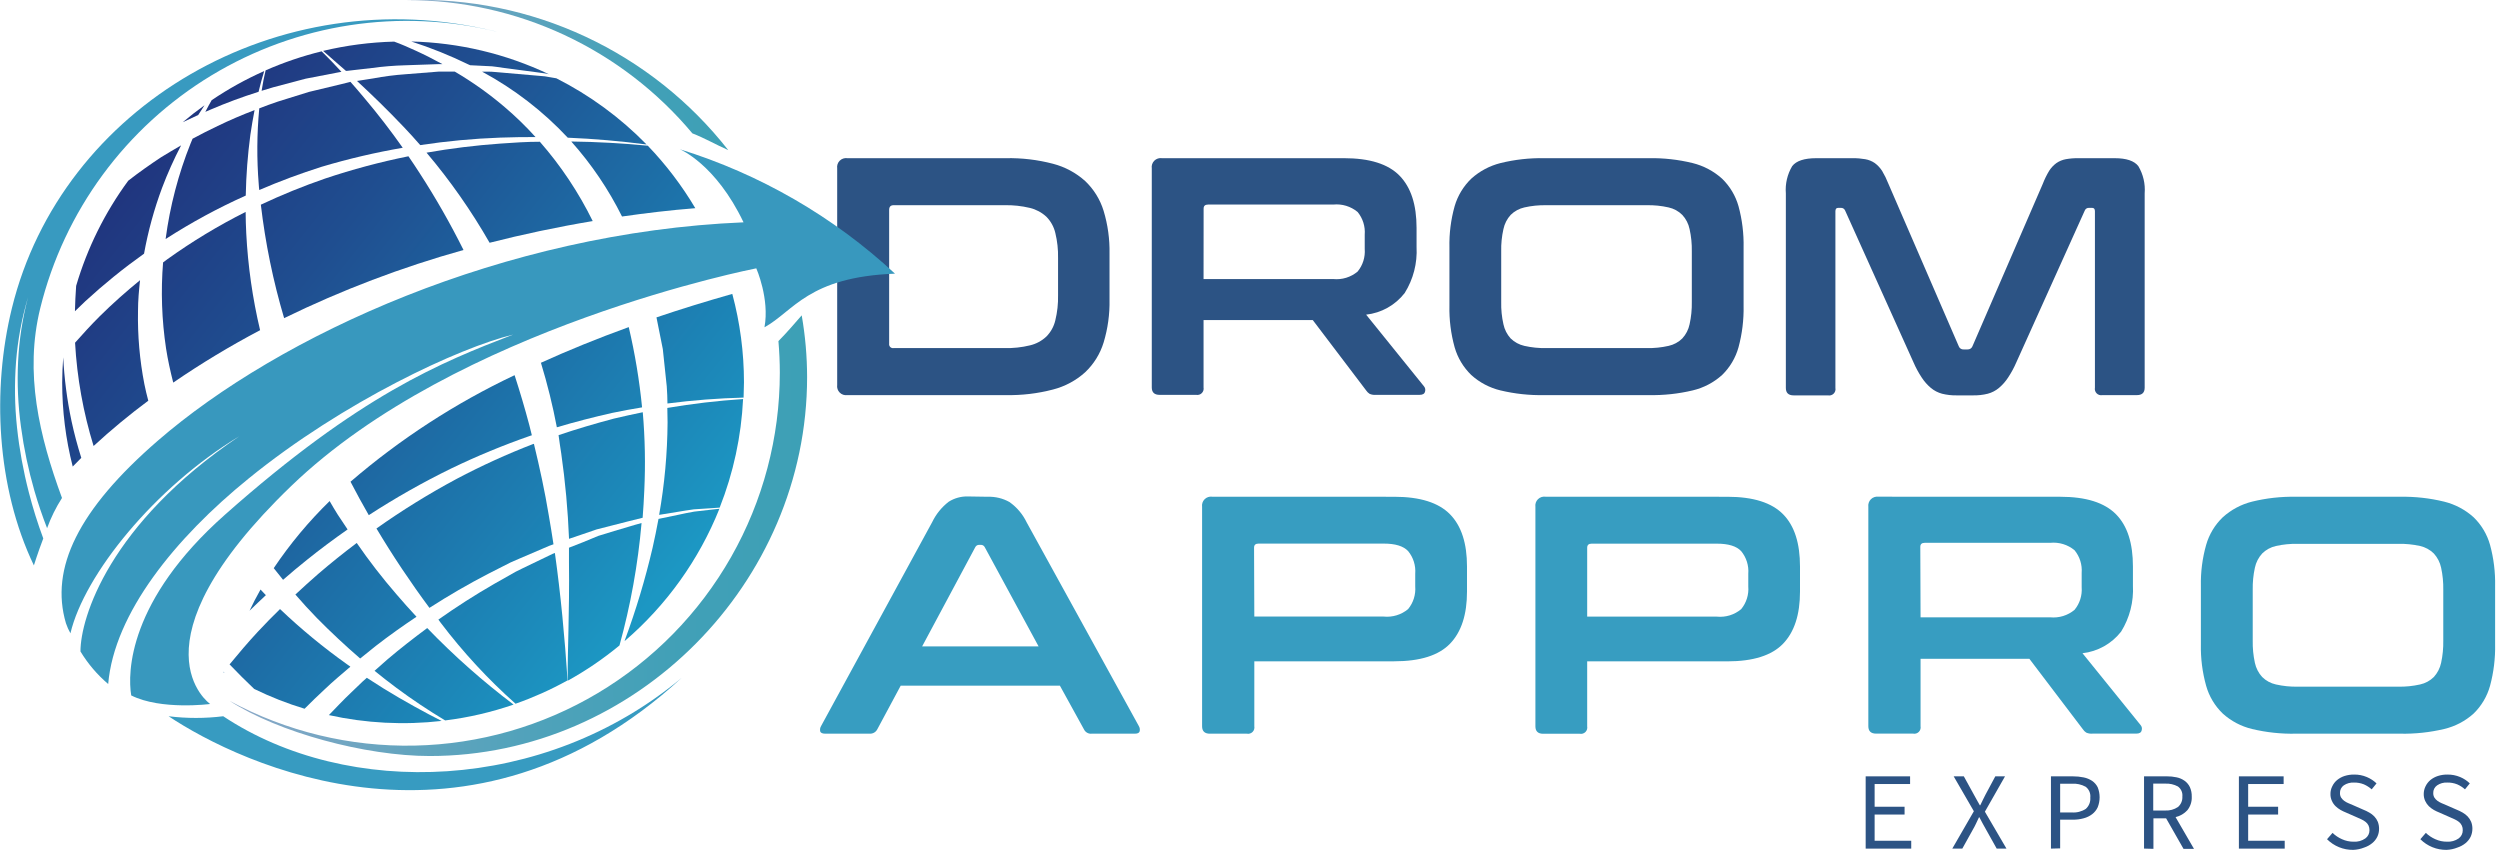
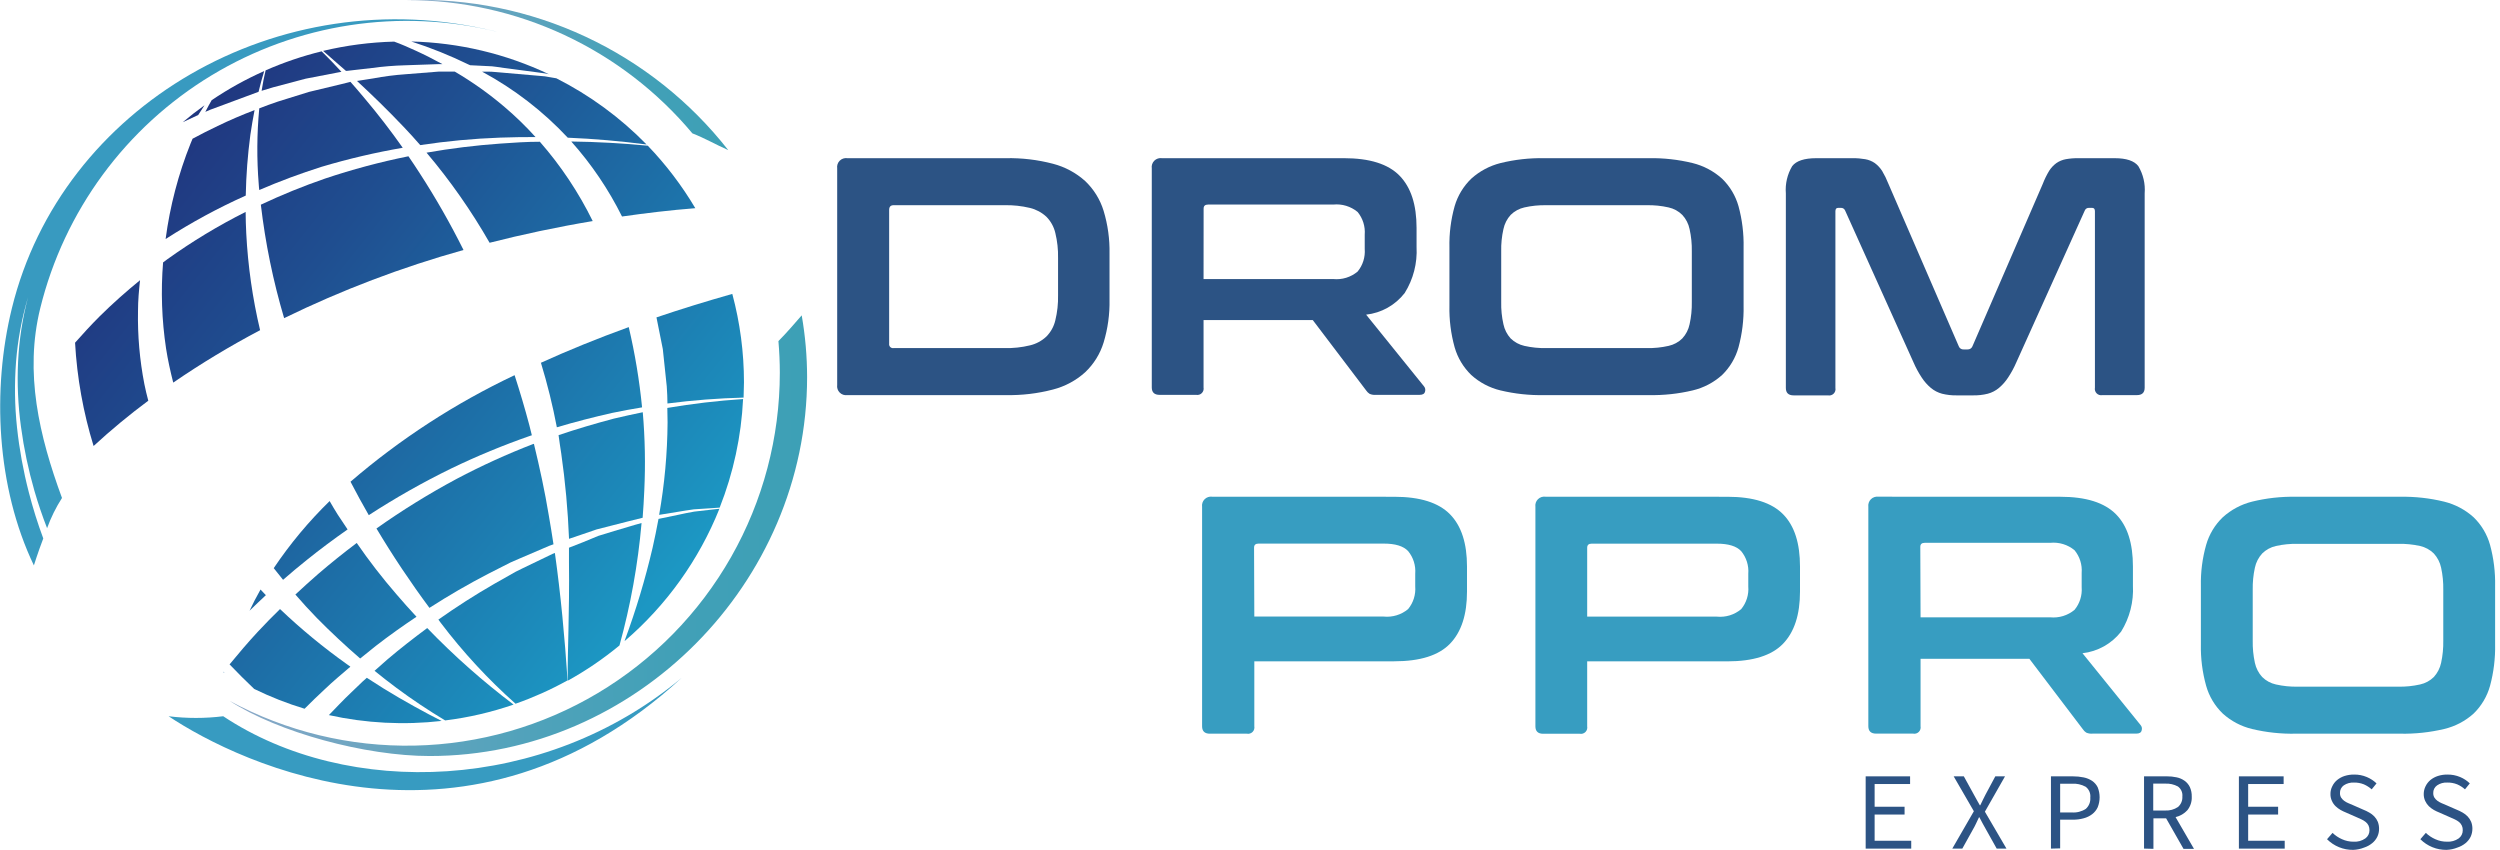
<svg xmlns="http://www.w3.org/2000/svg" width="394" height="134" viewBox="0 0 394 134" fill="none">
  <g clip-path="url(#clip0_359_197)">
    <path d="M158.54 24.929C161.039 24.88 163.532 25.176 165.95 25.809C167.833 26.297 169.572 27.23 171.02 28.529C172.379 29.819 173.381 31.438 173.93 33.229C174.59 35.413 174.904 37.688 174.86 39.969V47.229C174.905 49.514 174.591 51.792 173.93 53.979C173.382 55.768 172.379 57.384 171.02 58.669C169.575 59.973 167.835 60.907 165.95 61.389C163.532 62.022 161.039 62.318 158.54 62.269H133.54C133.322 62.301 133.1 62.282 132.892 62.213C132.683 62.143 132.493 62.026 132.338 61.871C132.182 61.716 132.065 61.526 131.996 61.317C131.927 61.108 131.908 60.887 131.94 60.669V26.529C131.908 26.311 131.927 26.09 131.996 25.881C132.065 25.672 132.182 25.483 132.338 25.327C132.493 25.172 132.683 25.055 132.892 24.985C133.1 24.916 133.322 24.897 133.54 24.929H158.54ZM140.13 54.169C140.116 54.264 140.125 54.36 140.155 54.451C140.186 54.542 140.237 54.624 140.305 54.691C140.373 54.758 140.456 54.809 140.547 54.838C140.639 54.867 140.735 54.874 140.83 54.859H158.32C159.666 54.892 161.011 54.748 162.32 54.429C163.291 54.203 164.185 53.724 164.91 53.039C165.608 52.333 166.096 51.447 166.32 50.479C166.634 49.19 166.779 47.865 166.75 46.539V40.669C166.779 39.339 166.634 38.011 166.32 36.719C166.096 35.752 165.608 34.865 164.91 34.159C164.18 33.481 163.288 33.003 162.32 32.769C161.01 32.456 159.666 32.311 158.32 32.339H140.83C140.36 32.339 140.13 32.589 140.13 33.089V54.169Z" fill="#2C5384" />
    <path d="M211.78 24.929C215.87 24.929 218.78 25.849 220.58 27.699C222.38 29.549 223.25 32.289 223.25 35.919V38.919C223.389 41.474 222.736 44.009 221.38 46.179C220.646 47.126 219.73 47.915 218.686 48.501C217.642 49.087 216.49 49.457 215.3 49.589L224.43 60.899C224.52 61.009 224.582 61.14 224.609 61.279C224.637 61.419 224.631 61.563 224.59 61.699C224.51 62.059 224.23 62.229 223.73 62.229H216.85C216.508 62.262 216.164 62.207 215.85 62.069C215.634 61.933 215.45 61.752 215.31 61.539L206.89 50.439H189.68V61.059C189.711 61.219 189.701 61.385 189.654 61.541C189.606 61.697 189.52 61.839 189.405 61.954C189.289 62.069 189.147 62.155 188.991 62.203C188.836 62.251 188.67 62.26 188.51 62.229H182.75C181.93 62.229 181.52 61.839 181.52 61.059V26.529C181.488 26.311 181.507 26.09 181.576 25.881C181.645 25.672 181.762 25.483 181.918 25.327C182.073 25.172 182.263 25.055 182.472 24.985C182.68 24.916 182.902 24.897 183.12 24.929H211.78ZM189.68 43.979H210.12C210.806 44.047 211.499 43.978 212.159 43.776C212.818 43.573 213.43 43.241 213.96 42.799C214.781 41.799 215.183 40.519 215.08 39.229V36.989C215.185 35.696 214.784 34.412 213.96 33.409C213.43 32.969 212.817 32.639 212.158 32.438C211.498 32.237 210.806 32.169 210.12 32.239H190.39C189.92 32.239 189.69 32.449 189.69 32.879L189.68 43.979Z" fill="#2C5384" />
    <path d="M259.85 24.93C262.177 24.888 264.5 25.147 266.76 25.7C268.486 26.126 270.08 26.971 271.4 28.16C272.632 29.353 273.525 30.851 273.99 32.5C274.566 34.621 274.835 36.813 274.79 39.01V48.19C274.834 50.397 274.565 52.599 273.99 54.73C273.53 56.391 272.636 57.899 271.4 59.1C270.083 60.288 268.487 61.123 266.76 61.53C264.497 62.067 262.176 62.316 259.85 62.27H243.36C241.045 62.317 238.733 62.068 236.48 61.53C234.765 61.119 233.179 60.283 231.87 59.1C230.629 57.899 229.725 56.392 229.25 54.73C228.659 52.602 228.383 50.399 228.43 48.19V39.01C228.381 36.812 228.657 34.618 229.25 32.5C229.73 30.85 230.633 29.354 231.87 28.16C233.182 26.975 234.765 26.13 236.48 25.7C238.731 25.146 241.043 24.887 243.36 24.93H259.85ZM236.59 47.6C236.564 48.777 236.682 49.952 236.94 51.1C237.115 51.935 237.508 52.708 238.08 53.34C238.679 53.922 239.426 54.327 240.24 54.51C241.369 54.765 242.524 54.883 243.68 54.86H259.53C260.687 54.883 261.842 54.766 262.97 54.51C263.787 54.332 264.535 53.927 265.13 53.34C265.71 52.712 266.107 51.937 266.28 51.1C266.534 49.952 266.651 48.777 266.63 47.6V39.6C266.651 38.427 266.534 37.256 266.28 36.11C266.109 35.273 265.711 34.498 265.13 33.87C264.539 33.278 263.789 32.868 262.97 32.69C261.842 32.435 260.687 32.317 259.53 32.34H243.68C242.524 32.318 241.369 32.435 240.24 32.69C239.424 32.873 238.675 33.282 238.08 33.87C237.507 34.501 237.113 35.275 236.94 36.11C236.682 37.255 236.564 38.427 236.59 39.6V47.6Z" fill="#2C5384" />
    <path d="M291.97 24.931C292.64 24.922 293.31 24.976 293.97 25.091C294.508 25.186 295.019 25.394 295.47 25.701C295.924 26.039 296.314 26.455 296.62 26.931C297.008 27.587 297.342 28.272 297.62 28.981L308.71 54.591C308.767 54.741 308.871 54.868 309.006 54.954C309.141 55.041 309.3 55.082 309.46 55.071H310.1C310.259 55.079 310.417 55.036 310.551 54.95C310.686 54.864 310.79 54.739 310.85 54.591L321.94 28.981C322.214 28.27 322.549 27.584 322.94 26.931C323.244 26.453 323.634 26.036 324.09 25.701C324.532 25.398 325.033 25.19 325.56 25.091C326.22 24.974 326.89 24.92 327.56 24.931H333.27C335.12 24.931 336.36 25.351 337 26.181C337.771 27.476 338.12 28.979 338 30.481V61.101C338 61.881 337.59 62.271 336.77 62.271H331.33C331.17 62.302 331.004 62.293 330.848 62.245C330.692 62.197 330.551 62.111 330.435 61.996C330.32 61.881 330.234 61.739 330.186 61.583C330.138 61.427 330.129 61.261 330.16 61.101V33.291C330.16 32.941 330.02 32.761 329.73 32.761H329.25C329.105 32.745 328.958 32.777 328.833 32.853C328.708 32.929 328.612 33.045 328.56 33.181L317.78 57.091C317.417 57.936 316.979 58.746 316.47 59.511C316.072 60.122 315.587 60.671 315.03 61.141C314.517 61.57 313.916 61.881 313.27 62.051C312.512 62.24 311.731 62.328 310.95 62.311H308.39C307.609 62.327 306.829 62.239 306.07 62.051C305.424 61.879 304.824 61.568 304.31 61.141C303.753 60.671 303.268 60.122 302.87 59.511C302.361 58.746 301.923 57.936 301.56 57.091L290.79 33.181C290.736 33.044 290.638 32.928 290.511 32.852C290.385 32.776 290.237 32.744 290.09 32.761H289.68C289.4 32.761 289.26 32.941 289.26 33.291V61.141C289.291 61.302 289.282 61.469 289.234 61.626C289.185 61.783 289.099 61.925 288.982 62.041C288.866 62.157 288.722 62.242 288.565 62.289C288.408 62.336 288.241 62.344 288.08 62.311H282.68C281.86 62.311 281.45 61.921 281.45 61.141V30.481C281.33 28.979 281.679 27.476 282.45 26.181C283.09 25.351 284.36 24.931 286.24 24.931H291.97Z" fill="#2C5384" />
-     <path d="M155.68 78.29C156.871 78.251 158.05 78.538 159.09 79.12C160.257 79.942 161.194 81.051 161.81 82.34L179.47 114.41C179.552 114.539 179.606 114.684 179.629 114.836C179.651 114.987 179.641 115.142 179.6 115.29C179.51 115.52 179.26 115.63 178.83 115.63H172.05C171.8 115.656 171.549 115.603 171.33 115.479C171.111 115.356 170.937 115.167 170.83 114.94L167.04 108.06H141.95L138.26 114.94C138.146 115.161 137.97 115.344 137.753 115.467C137.536 115.589 137.288 115.646 137.04 115.63H130.1C129.64 115.63 129.36 115.52 129.27 115.29C129.233 115.141 129.226 114.987 129.25 114.835C129.275 114.684 129.329 114.539 129.41 114.41L146.91 82.29C147.518 81.028 148.411 79.925 149.52 79.07C150.417 78.504 151.46 78.215 152.52 78.24L155.68 78.29ZM145.33 101.87H163.68L155.2 86.24C155.146 86.129 155.062 86.036 154.958 85.971C154.854 85.905 154.733 85.87 154.61 85.87H154.29C154.167 85.869 154.046 85.903 153.941 85.969C153.837 86.034 153.753 86.128 153.7 86.24L145.33 101.87Z" fill="#379DC1" />
    <path d="M219.73 78.291C223.82 78.291 226.73 79.221 228.53 81.061C230.33 82.901 231.2 85.651 231.2 89.281V93.231C231.2 96.861 230.31 99.591 228.53 101.441C226.75 103.291 223.82 104.221 219.73 104.221H197.68V114.461C197.71 114.621 197.701 114.786 197.653 114.942C197.605 115.098 197.52 115.24 197.404 115.356C197.289 115.471 197.147 115.556 196.991 115.604C196.835 115.652 196.67 115.661 196.51 115.631H190.68C189.86 115.631 189.45 115.241 189.45 114.461V79.881C189.418 79.663 189.437 79.441 189.506 79.232C189.575 79.024 189.692 78.834 189.848 78.679C190.003 78.523 190.193 78.406 190.401 78.337C190.61 78.268 190.832 78.249 191.05 78.281L219.73 78.291ZM197.68 97.171H218.08C218.766 97.239 219.459 97.17 220.118 96.967C220.778 96.765 221.39 96.433 221.92 95.991C222.741 94.99 223.142 93.711 223.04 92.421V90.421C223.142 89.13 222.741 87.851 221.92 86.851C221.17 86.061 219.92 85.671 218.08 85.671H198.34C197.87 85.671 197.64 85.891 197.64 86.311L197.68 97.171Z" fill="#379DC1" />
    <path d="M272.23 78.291C276.32 78.291 279.23 79.221 281.03 81.061C282.83 82.901 283.68 85.641 283.68 89.291V93.241C283.68 96.871 282.79 99.601 281.01 101.451C279.23 103.301 276.3 104.231 272.21 104.231H250.14V114.471C250.17 114.631 250.161 114.796 250.113 114.952C250.066 115.108 249.98 115.25 249.865 115.365C249.749 115.481 249.607 115.566 249.451 115.614C249.295 115.662 249.13 115.671 248.97 115.641H243.2C242.39 115.641 241.98 115.251 241.98 114.471V79.881C241.948 79.663 241.967 79.441 242.036 79.232C242.105 79.024 242.222 78.834 242.378 78.679C242.533 78.523 242.723 78.406 242.932 78.337C243.14 78.268 243.362 78.249 243.58 78.281L272.23 78.291ZM250.14 97.181H270.57C271.256 97.251 271.95 97.182 272.609 96.98C273.269 96.777 273.881 96.444 274.41 96.001C275.231 95 275.633 93.721 275.53 92.431V90.431C275.633 89.141 275.231 87.861 274.41 86.861C273.67 86.071 272.41 85.681 270.57 85.681H250.83C250.37 85.681 250.14 85.901 250.14 86.321V97.181Z" fill="#379DC1" />
    <path d="M324.68 78.289C328.77 78.289 331.68 79.219 333.49 81.059C335.3 82.899 336.15 85.649 336.15 89.279V92.279C336.286 94.832 335.637 97.366 334.29 99.539C333.553 100.484 332.635 101.273 331.589 101.858C330.543 102.444 329.391 102.815 328.2 102.949L337.37 114.289C337.462 114.398 337.525 114.528 337.553 114.668C337.581 114.808 337.573 114.953 337.53 115.089C337.46 115.449 337.17 115.619 336.67 115.619H329.79C329.448 115.652 329.104 115.597 328.79 115.459C328.577 115.322 328.397 115.141 328.26 114.929L319.83 103.829H302.68V114.449C302.711 114.61 302.702 114.777 302.653 114.934C302.605 115.091 302.519 115.233 302.402 115.349C302.285 115.464 302.142 115.55 301.985 115.597C301.827 115.644 301.661 115.651 301.5 115.619H295.68C294.86 115.619 294.45 115.229 294.45 114.449V79.879C294.42 79.662 294.441 79.441 294.511 79.233C294.58 79.025 294.697 78.837 294.852 78.681C295.007 78.527 295.196 78.41 295.404 78.34C295.612 78.27 295.833 78.249 296.05 78.279L324.68 78.289ZM302.68 97.289H323.11C323.796 97.357 324.489 97.288 325.149 97.085C325.808 96.883 326.42 96.551 326.95 96.109C327.771 95.109 328.173 93.829 328.07 92.539V90.299C328.175 89.005 327.774 87.722 326.95 86.719C326.419 86.279 325.807 85.948 325.147 85.748C324.488 85.547 323.795 85.479 323.11 85.549H303.33C302.87 85.549 302.64 85.759 302.64 86.189L302.68 97.289Z" fill="#379DC1" />
    <path d="M378.29 78.29C380.616 78.248 382.939 78.507 385.2 79.06C386.925 79.485 388.519 80.33 389.84 81.52C391.073 82.715 391.967 84.216 392.43 85.87C393.006 87.987 393.275 90.176 393.23 92.37V101.55C393.273 103.757 393.004 105.958 392.43 108.09C391.969 109.75 391.075 111.259 389.84 112.46C388.522 113.647 386.926 114.483 385.2 114.89C382.937 115.426 380.615 115.675 378.29 115.63H361.8C359.484 115.676 357.172 115.428 354.92 114.89C353.204 114.478 351.619 113.643 350.31 112.46C349.064 111.261 348.16 109.753 347.69 108.09C347.094 105.962 346.815 103.759 346.86 101.55V92.37C346.812 90.174 347.092 87.983 347.69 85.87C348.163 84.214 349.067 82.713 350.31 81.52C351.622 80.334 353.205 79.49 354.92 79.06C357.17 78.506 359.483 78.247 361.8 78.29H378.29ZM355.03 100.96C355.006 102.136 355.12 103.31 355.37 104.46C355.547 105.295 355.944 106.068 356.52 106.7C357.116 107.284 357.864 107.689 358.68 107.87C359.808 108.125 360.963 108.242 362.12 108.22H377.97C379.126 108.243 380.281 108.125 381.41 107.87C382.226 107.692 382.975 107.286 383.57 106.7C384.145 106.068 384.542 105.295 384.72 104.46C384.969 103.31 385.083 102.136 385.06 100.96V92.96C385.083 91.787 384.969 90.616 384.72 89.47C384.544 88.634 384.147 87.86 383.57 87.23C382.975 86.641 382.226 86.232 381.41 86.05C380.281 85.798 379.126 85.684 377.97 85.71H362.12C360.963 85.684 359.808 85.799 358.68 86.05C357.864 86.234 357.115 86.642 356.52 87.23C355.943 87.86 355.545 88.634 355.37 89.47C355.12 90.616 355.006 91.787 355.03 92.96V100.96Z" fill="#379DC1" />
    <path d="M294.03 133.742V122.352H301.03V123.562H295.44V127.142H300.16V128.372H295.44V132.502H301.21V133.742H294.03Z" fill="#2C5384" />
    <path d="M307.68 133.742L311.08 127.852L307.9 122.352H309.5L311.1 125.262L311.53 126.042L312.02 126.912H312.09L312.51 126.042L312.9 125.262L314.46 122.352H315.99L312.82 127.922L316.22 133.742H314.68L312.96 130.662C312.8 130.392 312.64 130.102 312.48 129.802C312.32 129.502 312.15 129.192 311.95 128.802H311.89C311.72 129.152 311.57 129.472 311.42 129.802C311.27 130.132 311.12 130.392 310.97 130.662L309.26 133.742H307.68Z" fill="#2C5384" />
    <path d="M323.23 133.742V122.352H326.68C327.258 122.348 327.835 122.405 328.4 122.522C328.879 122.62 329.334 122.81 329.74 123.082C330.107 123.338 330.402 123.681 330.6 124.082C331 125.09 331 126.213 330.6 127.222C330.403 127.65 330.105 128.024 329.73 128.312C329.331 128.615 328.876 128.836 328.39 128.962C327.834 129.116 327.258 129.19 326.68 129.182H324.68V133.702L323.23 133.742ZM324.68 128.042H326.5C327.282 128.103 328.062 127.906 328.72 127.482C328.968 127.26 329.162 126.984 329.285 126.675C329.408 126.366 329.458 126.033 329.43 125.702C329.467 125.378 329.42 125.05 329.292 124.75C329.164 124.45 328.96 124.189 328.7 123.992C328.028 123.624 327.265 123.458 326.5 123.512H324.68V128.042Z" fill="#2C5384" />
    <path d="M337.9 133.738V122.348H341.45C341.985 122.342 342.518 122.396 343.04 122.508C343.494 122.601 343.924 122.788 344.3 123.058C344.657 123.316 344.943 123.66 345.13 124.058C345.336 124.527 345.435 125.036 345.42 125.548C345.459 126.322 345.213 127.083 344.73 127.688C344.235 128.231 343.586 128.611 342.87 128.778L345.77 133.778H344.12L341.38 128.968H339.38V133.778L337.9 133.738ZM339.35 127.738H341.24C341.949 127.774 342.65 127.582 343.24 127.188C343.479 126.985 343.666 126.73 343.788 126.441C343.909 126.153 343.962 125.84 343.94 125.528C343.972 125.226 343.925 124.922 343.802 124.644C343.679 124.367 343.485 124.127 343.24 123.948C342.627 123.618 341.936 123.463 341.24 123.498H339.35V127.738Z" fill="#2C5384" />
    <path d="M352.85 133.742V122.352H359.9V123.562H354.31V127.142H359.03V128.372H354.31V132.502H360.07V133.742H352.85Z" fill="#2C5384" />
    <path d="M370.87 133.941C370.105 133.951 369.345 133.807 368.635 133.518C367.926 133.23 367.282 132.802 366.74 132.261L367.61 131.261C368.043 131.681 368.548 132.019 369.1 132.261C369.678 132.523 370.306 132.656 370.94 132.651C371.59 132.692 372.235 132.512 372.77 132.141C372.978 131.994 373.146 131.799 373.261 131.573C373.376 131.346 373.434 131.095 373.43 130.841C373.435 130.579 373.38 130.319 373.27 130.081C373.164 129.871 373.014 129.687 372.83 129.541C372.631 129.382 372.412 129.247 372.18 129.141C371.93 129.021 371.67 128.901 371.38 128.781L369.74 128.061C369.445 127.943 369.158 127.806 368.88 127.651C368.593 127.489 368.327 127.29 368.09 127.061C367.846 126.823 367.649 126.542 367.51 126.231C367.348 125.887 367.269 125.511 367.28 125.131C367.275 124.714 367.371 124.302 367.56 123.931C367.739 123.544 368.002 123.202 368.33 122.931C368.68 122.646 369.08 122.429 369.51 122.291C369.995 122.139 370.502 122.064 371.01 122.071C371.697 122.06 372.378 122.193 373.01 122.461C373.577 122.697 374.096 123.036 374.54 123.461L373.78 124.401C373.411 124.074 372.993 123.807 372.54 123.611C372.044 123.414 371.514 123.319 370.98 123.331C370.413 123.302 369.852 123.456 369.38 123.771C369.186 123.908 369.03 124.091 368.925 124.304C368.82 124.518 368.77 124.754 368.78 124.991C368.773 125.24 368.835 125.486 368.96 125.701C369.087 125.893 369.246 126.063 369.43 126.201C369.63 126.352 369.849 126.476 370.08 126.571L370.81 126.881L372.4 127.581C372.746 127.714 373.08 127.874 373.4 128.061C373.697 128.226 373.966 128.435 374.2 128.681C374.43 128.922 374.613 129.203 374.74 129.511C374.878 129.864 374.946 130.241 374.94 130.621C374.945 131.057 374.849 131.488 374.66 131.881C374.469 132.268 374.196 132.609 373.86 132.881C373.486 133.187 373.059 133.421 372.6 133.571C372.049 133.792 371.464 133.917 370.87 133.941Z" fill="#2C5384" />
    <path d="M385.58 133.941C384.815 133.95 384.055 133.807 383.345 133.518C382.636 133.23 381.992 132.802 381.45 132.261L382.31 131.261C382.747 131.681 383.255 132.019 383.81 132.261C384.388 132.524 385.016 132.657 385.65 132.651C386.3 132.69 386.944 132.511 387.48 132.141C387.685 131.993 387.852 131.797 387.965 131.571C388.078 131.344 388.135 131.094 388.13 130.841C388.14 130.593 388.092 130.347 387.989 130.121C387.887 129.895 387.733 129.697 387.54 129.541C387.339 129.384 387.121 129.249 386.89 129.141L386.08 128.781L384.45 128.061C384.151 127.945 383.86 127.808 383.58 127.651C383.294 127.486 383.029 127.288 382.79 127.061C382.549 126.821 382.353 126.54 382.21 126.231C382.052 125.886 381.974 125.51 381.98 125.131C381.98 124.715 382.076 124.304 382.26 123.931C382.443 123.547 382.706 123.206 383.03 122.931C383.384 122.646 383.787 122.429 384.22 122.291C384.705 122.137 385.212 122.063 385.72 122.071C386.407 122.062 387.087 122.195 387.72 122.461C388.285 122.696 388.801 123.035 389.24 123.461L388.48 124.401C388.117 124.072 387.701 123.805 387.25 123.611C386.751 123.413 386.217 123.318 385.68 123.331C385.116 123.301 384.558 123.455 384.09 123.771C383.894 123.906 383.735 124.089 383.628 124.302C383.521 124.516 383.47 124.753 383.48 124.991C383.473 125.24 383.535 125.486 383.66 125.701C383.787 125.893 383.946 126.063 384.13 126.201C384.331 126.35 384.55 126.474 384.78 126.571L385.51 126.881L387.11 127.581C387.455 127.716 387.789 127.876 388.11 128.061C388.405 128.228 388.674 128.437 388.91 128.681C389.133 128.927 389.315 129.207 389.45 129.511C389.588 129.864 389.656 130.241 389.65 130.621C389.649 131.056 389.554 131.486 389.37 131.881C389.176 132.266 388.904 132.607 388.57 132.881C388.192 133.186 387.762 133.42 387.3 133.571C386.752 133.791 386.17 133.916 385.58 133.941Z" fill="#2C5384" />
-     <path d="M13.441 47.48C16.367 44.788 19.46 42.283 22.701 39.98C23.339 36.446 24.289 32.976 25.541 29.61C26.407 27.32 27.409 25.082 28.541 22.91C27.471 23.52 26.41 24.16 25.36 24.8C23.61 25.96 21.86 27.19 20.21 28.48C16.531 33.484 13.753 39.092 12.001 45.05C11.9 46.4 11.841 47.75 11.81 49.05C12.341 48.56 12.881 48.01 13.441 47.48Z" fill="url(#paint0_linear_359_197)" />
    <path d="M32.231 16.59C31.051 17.436 29.907 18.326 28.801 19.26C29.611 18.87 30.421 18.49 31.241 18.12C31.571 17.59 31.901 17.09 32.231 16.59Z" fill="url(#paint1_linear_359_197)" />
    <path d="M57.81 106.82L57.18 107.38C55.96 108.58 54.68 109.73 53.5 110.97C52.94 111.54 52.38 112.11 51.83 112.7C57.662 113.989 63.667 114.299 69.6 113.62L67.53 112.55C64.62 111 61.33 109.14 57.81 106.82Z" fill="url(#paint2_linear_359_197)" />
    <path d="M61.029 103.95L59.029 105.72C60.149 106.63 61.299 107.53 62.469 108.4C64.936 110.234 67.499 111.947 70.159 113.54C73.83 113.087 77.443 112.249 80.939 111.04C76.094 107.383 71.543 103.35 67.329 98.981C65.189 100.57 63.069 102.21 61.029 103.95Z" fill="url(#paint3_linear_359_197)" />
    <path d="M55.2 105.048L54.7 104.698C50.974 102.049 47.442 99.138 44.13 95.988C42.94 97.158 41.76 98.348 40.62 99.578C39.09 101.228 37.62 102.958 36.18 104.708C37.453 106.042 38.746 107.332 40.06 108.578C42.619 109.828 45.274 110.872 48 111.698C49.04 110.652 50.106 109.622 51.2 108.608C52.47 107.388 53.84 106.258 55.2 105.088V105.048Z" fill="url(#paint4_linear_359_197)" />
    <path d="M35.18 105.921L35.41 106.051L35.22 105.871L35.18 105.921Z" fill="url(#paint5_linear_359_197)" />
-     <path d="M40.749 14.469C41.009 13.369 41.309 12.279 41.639 11.199C38.749 12.481 35.978 14.017 33.359 15.789C33.009 16.399 32.669 17.009 32.359 17.629L33.149 17.289C35.633 16.221 38.17 15.28 40.749 14.469Z" fill="url(#paint6_linear_359_197)" />
+     <path d="M40.749 14.469C41.009 13.369 41.309 12.279 41.639 11.199C38.749 12.481 35.978 14.017 33.359 15.789C33.009 16.399 32.669 17.009 32.359 17.629L33.149 17.289Z" fill="url(#paint6_linear_359_197)" />
    <path d="M84.601 11.92L79.431 11.47C78.561 11.42 77.711 11.28 76.841 11.29H75.971C81.009 14.004 85.572 17.52 89.481 21.7C93.641 21.87 97.781 22.24 101.901 22.77C97.765 18.536 92.961 15.013 87.681 12.34L87.151 12.25L85.871 12.03L84.601 11.92Z" fill="url(#paint7_linear_359_197)" />
    <path d="M105.21 66.571C105.176 71.456 104.732 76.33 103.88 81.141L106.78 80.671C107.64 80.541 108.49 80.371 109.36 80.271L111.97 80.101L113.42 80.001C115.581 74.539 116.828 68.758 117.11 62.891C113.108 63.152 109.123 63.619 105.17 64.291C105.18 65.031 105.19 65.801 105.21 66.571Z" fill="url(#paint8_linear_359_197)" />
    <path d="M74.12 10.289H74.28L76.89 10.419C77.76 10.419 78.62 10.619 79.49 10.719L84.67 11.399L85.96 11.579L86.51 11.699C79.722 8.477 72.332 6.719 64.82 6.539C67.903 7.531 70.91 8.74 73.82 10.159L74.12 10.289Z" fill="url(#paint9_linear_359_197)" />
    <path d="M54.68 11.169L55.99 11.019L58.6 10.719C60.334 10.481 62.08 10.337 63.83 10.289L69.07 10.109H69.73C68.34 9.349 66.93 8.629 65.48 7.969C64.38 7.469 63.26 6.969 62.12 6.559C58.346 6.656 54.593 7.145 50.92 8.019C52.03 9.019 53.22 10.019 54.52 11.169H54.68Z" fill="url(#paint10_linear_359_197)" />
    <path d="M43.081 13.75L48.181 12.4L53.361 11.4L53.81 11.32C52.804 10.22 51.764 9.143 50.691 8.09C47.666 8.832 44.711 9.836 41.861 11.09C41.62 12.09 41.41 13.16 41.23 14.31C41.84 14.13 42.461 13.93 43.081 13.75Z" fill="url(#paint11_linear_359_197)" />
    <path d="M56.761 103.78L59.251 101.78C61.321 100.17 63.461 98.66 65.641 97.2C64.561 96.04 63.507 94.86 62.481 93.66C60.247 91.081 58.157 88.38 56.221 85.57C54.141 87.14 52.111 88.76 50.141 90.46C48.921 91.52 47.731 92.6 46.551 93.7C47.651 94.97 48.781 96.21 49.961 97.42C52.134 99.62 54.401 101.74 56.761 103.78Z" fill="url(#paint12_linear_359_197)" />
    <path d="M39.46 21.232C39.65 19.932 39.87 18.642 40.12 17.352C38.12 18.112 36.19 18.942 34.29 19.862C32.95 20.492 31.64 21.172 30.35 21.862C30.24 22.112 30.13 22.352 30.04 22.602C28.106 27.442 26.783 32.504 26.1 37.672C30.131 35.073 34.353 32.783 38.73 30.822C38.792 27.614 39.036 24.412 39.46 21.232Z" fill="url(#paint13_linear_359_197)" />
    <path d="M54.97 12.968L53.68 13.288L48.68 14.488L43.77 16.018C42.77 16.358 41.77 16.718 40.86 17.078C40.482 21.068 40.455 25.084 40.78 29.078C40.78 29.358 40.84 29.658 40.86 29.948C44.069 28.563 47.347 27.341 50.68 26.288C54.88 25.035 59.151 24.034 63.47 23.288C61.597 20.622 59.597 18.028 57.47 15.508C56.74 14.628 55.99 13.758 55.23 12.898L54.97 12.968Z" fill="url(#paint14_linear_359_197)" />
    <path d="M88.45 71.459C89.089 75.922 89.499 80.414 89.68 84.919L91.54 84.289L94.02 83.439L96.56 82.789C98.14 82.389 99.7 81.979 101.28 81.599C101.39 80.169 101.48 78.729 101.54 77.299C101.736 73.188 101.655 69.069 101.3 64.969C99.78 65.279 98.3 65.609 96.76 65.969C93.82 66.749 90.9 67.609 88.03 68.579C88.15 69.559 88.31 70.519 88.45 71.459Z" fill="url(#paint15_linear_359_197)" />
    <path d="M76.99 90.409L79.33 89.219C80.102 88.801 80.896 88.427 81.71 88.099L86.54 86.029L87.23 85.779C87 84.259 86.76 82.779 86.49 81.229C85.87 77.439 85.05 73.689 84.15 69.969H84.04C79.913 71.564 75.882 73.401 71.97 75.469C67.599 77.811 63.378 80.423 59.33 83.289C61.903 87.596 64.69 91.771 67.68 95.799C70.693 93.859 73.797 92.062 76.99 90.409Z" fill="url(#paint16_linear_359_197)" />
    <path d="M87.09 87.288L82.42 89.538C81.637 89.898 80.876 90.302 80.14 90.748L77.89 92.019C74.87 93.758 71.936 95.635 69.09 97.648L69.44 98.128C72.95 102.763 76.906 107.044 81.25 110.908C84.082 109.916 86.826 108.685 89.45 107.228C89 100.478 88.38 93.778 87.45 87.148L87.09 87.288Z" fill="url(#paint17_linear_359_197)" />
    <path d="M109.41 80.63C108.55 80.76 107.71 80.97 106.86 81.14L103.78 81.78C103.49 83.35 103.18 84.86 102.85 86.32C101.694 91.277 100.228 96.156 98.46 100.93V101.02C105.039 95.376 110.157 88.227 113.38 80.18L112.02 80.33L109.41 80.63Z" fill="url(#paint18_linear_359_197)" />
    <path d="M96.79 83.69L94.31 84.45L91.89 85.45C91.16 85.75 90.41 86.03 89.67 86.32C89.67 87.07 89.67 87.84 89.67 88.56C89.77 96.56 89.42 102.84 89.47 107.28C92.357 105.685 95.089 103.823 97.63 101.72C99.376 95.409 100.541 88.952 101.11 82.43C99.68 82.8 98.25 83.29 96.79 83.69Z" fill="url(#paint19_linear_359_197)" />
    <path d="M84.4 21.599C82.885 19.921 81.261 18.344 79.54 16.879C77.089 14.788 74.459 12.918 71.68 11.289C70.81 11.289 69.95 11.289 69.09 11.289L63.93 11.699C62.212 11.819 60.502 12.039 58.81 12.359L56.26 12.759C58.51 14.839 60.99 17.229 63.63 20.009C64.49 20.909 65.35 21.859 66.23 22.869C70.4 22.236 74.604 21.842 78.82 21.689C80.68 21.619 82.53 21.599 84.4 21.599Z" fill="url(#paint20_linear_359_197)" />
    <path d="M22.75 60.52C22.012 56.729 21.677 52.871 21.75 49.01C21.75 47.35 21.9 45.73 22.07 44.16C19.86 45.96 17.72 47.86 15.7 49.86C14.36 51.2 13.08 52.59 11.83 54.01C12.139 59.535 13.12 65.002 14.75 70.29C17.495 67.76 20.373 65.376 23.37 63.15C23.15 62.29 22.91 61.38 22.75 60.52Z" fill="url(#paint21_linear_359_197)" />
    <path d="M41.9 93.8L41.06 92.91C40.4 94.07 39.83 95.19 39.33 96.25C40.18 95.43 41.03 94.6 41.9 93.8Z" fill="url(#paint22_linear_359_197)" />
-     <path d="M9.961 56.289V56.339C9.871 57.639 9.801 58.959 9.801 60.289C9.799 64.754 10.357 69.202 11.461 73.529C11.841 73.129 12.291 72.669 12.811 72.159C12.211 70.249 11.691 68.319 11.271 66.359C10.57 63.042 10.132 59.675 9.961 56.289Z" fill="url(#paint23_linear_359_197)" />
    <path d="M102.09 22.961C98.09 22.581 94.09 22.351 90.03 22.301C93.213 25.866 95.903 29.841 98.03 34.121C101.75 33.591 105.61 33.121 109.58 32.811C107.469 29.251 104.956 25.946 102.09 22.961Z" fill="url(#paint24_linear_359_197)" />
    <path d="M103.46 50.02C103.8 51.72 104.14 53.39 104.46 55.02C104.67 57.02 104.88 58.97 105.08 60.89C105.15 61.8 105.18 62.7 105.19 63.59C109.171 63.075 113.177 62.764 117.19 62.66C117.19 61.86 117.25 61.05 117.25 60.25C117.249 55.547 116.63 50.863 115.41 46.32C111.197 47.514 107.213 48.747 103.46 50.02Z" fill="url(#paint25_linear_359_197)" />
    <path d="M38.811 36.808C38.751 35.668 38.721 34.538 38.711 33.398C34.409 35.558 30.283 38.053 26.371 40.858C26.151 41.018 25.931 41.198 25.701 41.358C25.336 45.882 25.494 50.431 26.171 54.918C26.451 56.738 26.851 58.528 27.301 60.298C31.7 57.282 36.271 54.524 40.991 52.038C39.806 47.038 39.077 41.941 38.811 36.808Z" fill="url(#paint26_linear_359_197)" />
    <path d="M43.141 89.539C43.631 90.149 44.141 90.779 44.611 91.379C45.831 90.319 47.071 89.269 48.341 88.259C50.431 86.579 52.581 84.979 54.781 83.439C54.251 82.659 53.721 81.869 53.211 81.079C52.701 80.289 52.371 79.679 51.951 78.969C48.657 82.179 45.705 85.721 43.141 89.539Z" fill="url(#paint27_linear_359_197)" />
    <path d="M58.12 81.189C62.301 78.475 66.642 76.017 71.12 73.829C75.168 71.875 79.325 70.156 83.57 68.679L83.82 68.599C83.69 68.069 83.56 67.529 83.42 66.999C82.72 64.349 81.94 61.729 81.1 59.129C71.766 63.541 63.068 69.188 55.24 75.919C56.18 77.719 57.14 79.499 58.12 81.189Z" fill="url(#paint28_linear_359_197)" />
    <path d="M66.139 27.289C65.569 26.389 64.969 25.509 64.369 24.629C59.924 25.526 55.539 26.698 51.239 28.139C47.791 29.329 44.409 30.704 41.109 32.259C41.818 38.313 43.046 44.295 44.779 50.139C53.857 45.708 63.319 42.113 73.049 39.399C70.975 35.236 68.668 31.193 66.139 27.289Z" fill="url(#paint29_linear_359_197)" />
    <path d="M87.76 67.341C90.65 66.481 93.57 65.731 96.5 65.071C98.06 64.741 99.62 64.461 101.19 64.201C100.772 59.942 100.071 55.716 99.09 51.551C94.09 53.361 89.5 55.241 85.25 57.171C86.268 60.514 87.106 63.908 87.76 67.341Z" fill="url(#paint30_linear_359_197)" />
    <path d="M85.081 22.34C83.001 22.34 80.921 22.48 78.841 22.63C74.945 22.905 71.067 23.383 67.221 24.06C70.96 28.481 74.287 33.234 77.161 38.26C82.261 36.96 87.671 35.8 93.411 34.84C91.194 30.326 88.394 26.123 85.081 22.34Z" fill="url(#paint31_linear_359_197)" />
    <path d="M64.119 0.018C72.7 0.011 81.177 1.888 88.953 5.517C96.729 9.146 103.613 14.437 109.119 21.018C111.059 21.768 112.869 22.818 114.769 23.658C108.782 16.011 101.074 9.885 92.273 5.777C83.472 1.669 73.826 -0.304 64.119 0.018Z" fill="url(#paint32_linear_359_197)" />
    <path d="M122.68 53.759C122.82 55.419 122.9 57.079 122.9 58.759C122.897 68.936 120.251 78.937 115.223 87.784C110.194 96.632 102.955 104.022 94.213 109.232C85.471 114.442 75.526 117.293 65.352 117.507C55.178 117.72 45.122 115.288 36.17 110.449C43.86 115.449 57.6 119.149 67.73 119.149C100.18 119.149 127.2 91.889 127.2 59.429C127.195 56.167 126.911 52.912 126.35 49.699C125.2 51.009 124.01 52.419 122.68 53.759Z" fill="url(#paint33_linear_359_197)" />
-     <path d="M107.131 23.52C107.131 23.52 112.781 25.82 117.181 35.039C79.411 36.609 44.031 52.84 24.841 69.48C12.321 80.329 7.841 89.579 10.391 98.219C10.576 98.771 10.814 99.303 11.101 99.809C13.281 90.57 24.381 76.809 37.721 68.749C17.201 82.559 12.681 97.37 12.681 102.67C13.852 104.604 15.328 106.336 17.051 107.8C17.991 96.68 27.601 84.799 39.201 75.4C54.111 63.279 72.411 54.779 80.871 52.73C69.541 57.09 56.741 62.23 35.431 81.139C20.231 94.62 20.081 106 20.681 109.6C25.391 111.96 33.121 110.95 33.121 110.95C33.121 110.95 19.821 101.73 45.891 76.6C71.961 51.469 119.191 42.289 119.191 42.289C119.191 42.289 121.311 47.08 120.481 51.58C125.081 49.059 127.331 43.65 141.051 43.13C131.356 34.134 119.764 27.432 107.131 23.52Z" fill="#3898BE" />
    <path d="M77.87 4.889C43.87 -3.331 9.7 16.659 1.87 48.589C-1.27 61.389 -0.57 76.759 5.34 89.109C5.34 89.109 5.96 87.109 6.82 84.859C5.933 82.475 5.171 80.044 4.54 77.579C3.672 74.222 3.05 70.807 2.68 67.359C2.315 63.918 2.265 60.45 2.53 56.999C2.803 53.559 3.436 50.157 4.42 46.849C3.539 50.174 3.013 53.583 2.85 57.019C2.688 60.449 2.842 63.887 3.31 67.289C3.767 70.686 4.472 74.045 5.42 77.339C6 79.339 6.667 81.306 7.42 83.239C8.024 81.57 8.813 79.974 9.77 78.479C6.16 68.669 3.84 58.759 6.34 48.589C10.111 33.264 19.814 20.063 33.316 11.891C46.819 3.718 63.014 1.243 78.34 5.009L77.87 4.889Z" fill="#389AC0" />
    <path d="M35.18 112.88C32.321 113.235 29.429 113.235 26.57 112.88C37.87 120.41 73.83 137.67 107.44 106.82C85.77 124.97 54.78 125.91 35.18 112.88Z" fill="#379BC1" />
  </g>
  <defs>
    <linearGradient id="paint0_linear_359_197" x1="17.241" y1="33.67" x2="99.21" y2="99" gradientUnits="userSpaceOnUse">
      <stop stop-color="#20367F" />
      <stop offset="0.29" stop-color="#1F4E90" />
      <stop offset="0.89" stop-color="#1C8BBB" />
      <stop offset="1" stop-color="#1C97C3" />
    </linearGradient>
    <linearGradient id="paint1_linear_359_197" x1="30.071" y1="17.57" x2="112.041" y2="82.9" gradientUnits="userSpaceOnUse">
      <stop stop-color="#20367F" />
      <stop offset="0.29" stop-color="#1F4E90" />
      <stop offset="0.89" stop-color="#1C8BBB" />
      <stop offset="1" stop-color="#1C97C3" />
    </linearGradient>
    <linearGradient id="paint2_linear_359_197" x1="-4.61" y1="61.09" x2="77.36" y2="126.42" gradientUnits="userSpaceOnUse">
      <stop stop-color="#20367F" />
      <stop offset="0.29" stop-color="#1F4E90" />
      <stop offset="0.89" stop-color="#1C8BBB" />
      <stop offset="1" stop-color="#1C97C3" />
    </linearGradient>
    <linearGradient id="paint3_linear_359_197" x1="1.619" y1="53.281" x2="83.589" y2="118.6" gradientUnits="userSpaceOnUse">
      <stop stop-color="#20367F" />
      <stop offset="0.29" stop-color="#1F4E90" />
      <stop offset="0.89" stop-color="#1C8BBB" />
      <stop offset="1" stop-color="#1C97C3" />
    </linearGradient>
    <linearGradient id="paint4_linear_359_197" x1="-6.55" y1="63.518" x2="75.43" y2="128.848" gradientUnits="userSpaceOnUse">
      <stop stop-color="#20367F" />
      <stop offset="0.29" stop-color="#1F4E90" />
      <stop offset="0.89" stop-color="#1C8BBB" />
      <stop offset="1" stop-color="#1C97C3" />
    </linearGradient>
    <linearGradient id="paint5_linear_359_197" x1="-10.981" y1="69.086" x2="70.998" y2="134.416" gradientUnits="userSpaceOnUse">
      <stop stop-color="#20367F" />
      <stop offset="0.29" stop-color="#1F4E90" />
      <stop offset="0.89" stop-color="#1C8BBB" />
      <stop offset="1" stop-color="#1C97C3" />
    </linearGradient>
    <linearGradient id="paint6_linear_359_197" x1="34.289" y1="12.269" x2="116.269" y2="77.599" gradientUnits="userSpaceOnUse">
      <stop stop-color="#20367F" />
      <stop offset="0.29" stop-color="#1F4E90" />
      <stop offset="0.89" stop-color="#1C8BBB" />
      <stop offset="1" stop-color="#1C97C3" />
    </linearGradient>
    <linearGradient id="paint7_linear_359_197" x1="53.331" y1="-11.62" x2="135.301" y2="53.71" gradientUnits="userSpaceOnUse">
      <stop stop-color="#20367F" />
      <stop offset="0.29" stop-color="#1F4E90" />
      <stop offset="0.89" stop-color="#1C8BBB" />
      <stop offset="1" stop-color="#1C97C3" />
    </linearGradient>
    <linearGradient id="paint8_linear_359_197" x1="34.77" y1="11.671" x2="116.75" y2="77.001" gradientUnits="userSpaceOnUse">
      <stop stop-color="#20367F" />
      <stop offset="0.29" stop-color="#1F4E90" />
      <stop offset="0.89" stop-color="#1C8BBB" />
      <stop offset="1" stop-color="#1C97C3" />
    </linearGradient>
    <linearGradient id="paint9_linear_359_197" x1="51.87" y1="-9.791" x2="133.85" y2="55.539" gradientUnits="userSpaceOnUse">
      <stop stop-color="#20367F" />
      <stop offset="0.29" stop-color="#1F4E90" />
      <stop offset="0.89" stop-color="#1C8BBB" />
      <stop offset="1" stop-color="#1C97C3" />
    </linearGradient>
    <linearGradient id="paint10_linear_359_197" x1="45.87" y1="-2.261" x2="127.85" y2="63.069" gradientUnits="userSpaceOnUse">
      <stop stop-color="#20367F" />
      <stop offset="0.29" stop-color="#1F4E90" />
      <stop offset="0.89" stop-color="#1C8BBB" />
      <stop offset="1" stop-color="#1C97C3" />
    </linearGradient>
    <linearGradient id="paint11_linear_359_197" x1="39.34" y1="5.94" x2="121.31" y2="71.27" gradientUnits="userSpaceOnUse">
      <stop stop-color="#20367F" />
      <stop offset="0.29" stop-color="#1F4E90" />
      <stop offset="0.89" stop-color="#1C8BBB" />
      <stop offset="1" stop-color="#1C97C3" />
    </linearGradient>
    <linearGradient id="paint12_linear_359_197" x1="2.761" y1="51.84" x2="84.731" y2="117.17" gradientUnits="userSpaceOnUse">
      <stop stop-color="#20367F" />
      <stop offset="0.29" stop-color="#1F4E90" />
      <stop offset="0.89" stop-color="#1C8BBB" />
      <stop offset="1" stop-color="#1C97C3" />
    </linearGradient>
    <linearGradient id="paint13_linear_359_197" x1="26.41" y1="22.172" x2="108.38" y2="87.502" gradientUnits="userSpaceOnUse">
      <stop stop-color="#20367F" />
      <stop offset="0.29" stop-color="#1F4E90" />
      <stop offset="0.89" stop-color="#1C8BBB" />
      <stop offset="1" stop-color="#1C97C3" />
    </linearGradient>
    <linearGradient id="paint14_linear_359_197" x1="35.2" y1="11.138" x2="117.17" y2="76.468" gradientUnits="userSpaceOnUse">
      <stop stop-color="#20367F" />
      <stop offset="0.29" stop-color="#1F4E90" />
      <stop offset="0.89" stop-color="#1C8BBB" />
      <stop offset="1" stop-color="#1C97C3" />
    </linearGradient>
    <linearGradient id="paint15_linear_359_197" x1="27.5" y1="20.799" x2="109.47" y2="86.119" gradientUnits="userSpaceOnUse">
      <stop stop-color="#20367F" />
      <stop offset="0.29" stop-color="#1F4E90" />
      <stop offset="0.89" stop-color="#1C8BBB" />
      <stop offset="1" stop-color="#1C97C3" />
    </linearGradient>
    <linearGradient id="paint16_linear_359_197" x1="16.04" y1="35.179" x2="98.01" y2="100.499" gradientUnits="userSpaceOnUse">
      <stop stop-color="#20367F" />
      <stop offset="0.29" stop-color="#1F4E90" />
      <stop offset="0.89" stop-color="#1C8BBB" />
      <stop offset="1" stop-color="#1C97C3" />
    </linearGradient>
    <linearGradient id="paint17_linear_359_197" x1="11.43" y1="40.958" x2="93.4" y2="106.288" gradientUnits="userSpaceOnUse">
      <stop stop-color="#20367F" />
      <stop offset="0.29" stop-color="#1F4E90" />
      <stop offset="0.89" stop-color="#1C8BBB" />
      <stop offset="1" stop-color="#1C97C3" />
    </linearGradient>
    <linearGradient id="paint18_linear_359_197" x1="23.93" y1="25.28" x2="105.9" y2="90.61" gradientUnits="userSpaceOnUse">
      <stop stop-color="#20367F" />
      <stop offset="0.29" stop-color="#1F4E90" />
      <stop offset="0.89" stop-color="#1C8BBB" />
      <stop offset="1" stop-color="#1C97C3" />
    </linearGradient>
    <linearGradient id="paint19_linear_359_197" x1="17.78" y1="32.99" x2="99.75" y2="98.32" gradientUnits="userSpaceOnUse">
      <stop stop-color="#20367F" />
      <stop offset="0.29" stop-color="#1F4E90" />
      <stop offset="0.89" stop-color="#1C8BBB" />
      <stop offset="1" stop-color="#1C97C3" />
    </linearGradient>
    <linearGradient id="paint20_linear_359_197" x1="45.58" y1="-1.901" x2="127.56" y2="63.429" gradientUnits="userSpaceOnUse">
      <stop stop-color="#20367F" />
      <stop offset="0.29" stop-color="#1F4E90" />
      <stop offset="0.89" stop-color="#1C8BBB" />
      <stop offset="1" stop-color="#1C97C3" />
    </linearGradient>
    <linearGradient id="paint21_linear_359_197" x1="6.23" y1="47.48" x2="88.21" y2="112.81" gradientUnits="userSpaceOnUse">
      <stop stop-color="#20367F" />
      <stop offset="0.29" stop-color="#1F4E90" />
      <stop offset="0.89" stop-color="#1C8BBB" />
      <stop offset="1" stop-color="#1C97C3" />
    </linearGradient>
    <linearGradient id="paint22_linear_359_197" x1="-3.53" y1="59.73" x2="78.44" y2="125.06" gradientUnits="userSpaceOnUse">
      <stop stop-color="#20367F" />
      <stop offset="0.29" stop-color="#1F4E90" />
      <stop offset="0.89" stop-color="#1C8BBB" />
      <stop offset="1" stop-color="#1C97C3" />
    </linearGradient>
    <linearGradient id="paint23_linear_359_197" x1="-0.519" y1="55.959" x2="81.451" y2="121.289" gradientUnits="userSpaceOnUse">
      <stop stop-color="#20367F" />
      <stop offset="0.29" stop-color="#1F4E90" />
      <stop offset="0.89" stop-color="#1C8BBB" />
      <stop offset="1" stop-color="#1C97C3" />
    </linearGradient>
    <linearGradient id="paint24_linear_359_197" x1="51.92" y1="-9.839" x2="133.89" y2="55.491" gradientUnits="userSpaceOnUse">
      <stop stop-color="#20367F" />
      <stop offset="0.29" stop-color="#1F4E90" />
      <stop offset="0.89" stop-color="#1C8BBB" />
      <stop offset="1" stop-color="#1C97C3" />
    </linearGradient>
    <linearGradient id="paint25_linear_359_197" x1="42.98" y1="1.37" x2="124.96" y2="66.7" gradientUnits="userSpaceOnUse">
      <stop stop-color="#20367F" />
      <stop offset="0.29" stop-color="#1F4E90" />
      <stop offset="0.89" stop-color="#1C8BBB" />
      <stop offset="1" stop-color="#1C97C3" />
    </linearGradient>
    <linearGradient id="paint26_linear_359_197" x1="16.941" y1="34.048" x2="98.911" y2="99.378" gradientUnits="userSpaceOnUse">
      <stop stop-color="#20367F" />
      <stop offset="0.29" stop-color="#1F4E90" />
      <stop offset="0.89" stop-color="#1C8BBB" />
      <stop offset="1" stop-color="#1C97C3" />
    </linearGradient>
    <linearGradient id="paint27_linear_359_197" x1="4.191" y1="50.039" x2="86.171" y2="115.369" gradientUnits="userSpaceOnUse">
      <stop stop-color="#20367F" />
      <stop offset="0.29" stop-color="#1F4E90" />
      <stop offset="0.89" stop-color="#1C8BBB" />
      <stop offset="1" stop-color="#1C97C3" />
    </linearGradient>
    <linearGradient id="paint28_linear_359_197" x1="19.79" y1="30.469" x2="101.77" y2="95.789" gradientUnits="userSpaceOnUse">
      <stop stop-color="#20367F" />
      <stop offset="0.29" stop-color="#1F4E90" />
      <stop offset="0.89" stop-color="#1C8BBB" />
      <stop offset="1" stop-color="#1C97C3" />
    </linearGradient>
    <linearGradient id="paint29_linear_359_197" x1="29.949" y1="17.729" x2="111.919" y2="83.059" gradientUnits="userSpaceOnUse">
      <stop stop-color="#20367F" />
      <stop offset="0.29" stop-color="#1F4E90" />
      <stop offset="0.89" stop-color="#1C8BBB" />
      <stop offset="1" stop-color="#1C97C3" />
    </linearGradient>
    <linearGradient id="paint30_linear_359_197" x1="34.27" y1="12.301" x2="116.24" y2="77.631" gradientUnits="userSpaceOnUse">
      <stop stop-color="#20367F" />
      <stop offset="0.29" stop-color="#1F4E90" />
      <stop offset="0.89" stop-color="#1C8BBB" />
      <stop offset="1" stop-color="#1C97C3" />
    </linearGradient>
    <linearGradient id="paint31_linear_359_197" x1="43.691" y1="0.47" x2="125.671" y2="65.8" gradientUnits="userSpaceOnUse">
      <stop stop-color="#20367F" />
      <stop offset="0.29" stop-color="#1F4E90" />
      <stop offset="0.89" stop-color="#1C8BBB" />
      <stop offset="1" stop-color="#1C97C3" />
    </linearGradient>
    <linearGradient id="paint32_linear_359_197" x1="64.119" y1="11.848" x2="114.809" y2="11.848" gradientUnits="userSpaceOnUse">
      <stop stop-color="#8DA9C8" />
      <stop offset="0.09" stop-color="#7FA7C5" />
      <stop offset="0.32" stop-color="#62A4BE" />
      <stop offset="0.55" stop-color="#4EA2BA" />
      <stop offset="0.78" stop-color="#41A0B7" />
      <stop offset="1" stop-color="#3DA0B6" />
    </linearGradient>
    <linearGradient id="paint33_linear_359_197" x1="36.15" y1="84.429" x2="127.18" y2="84.429" gradientUnits="userSpaceOnUse">
      <stop stop-color="#8DA9C8" />
      <stop offset="0.09" stop-color="#7FA7C5" />
      <stop offset="0.32" stop-color="#62A4BE" />
      <stop offset="0.55" stop-color="#4EA2BA" />
      <stop offset="0.78" stop-color="#41A0B7" />
      <stop offset="1" stop-color="#3DA0B6" />
    </linearGradient>
    <clipPath id="clip0_359_197">
      <rect width="393.23" height="133.95" fill="white" />
    </clipPath>
  </defs>
</svg>